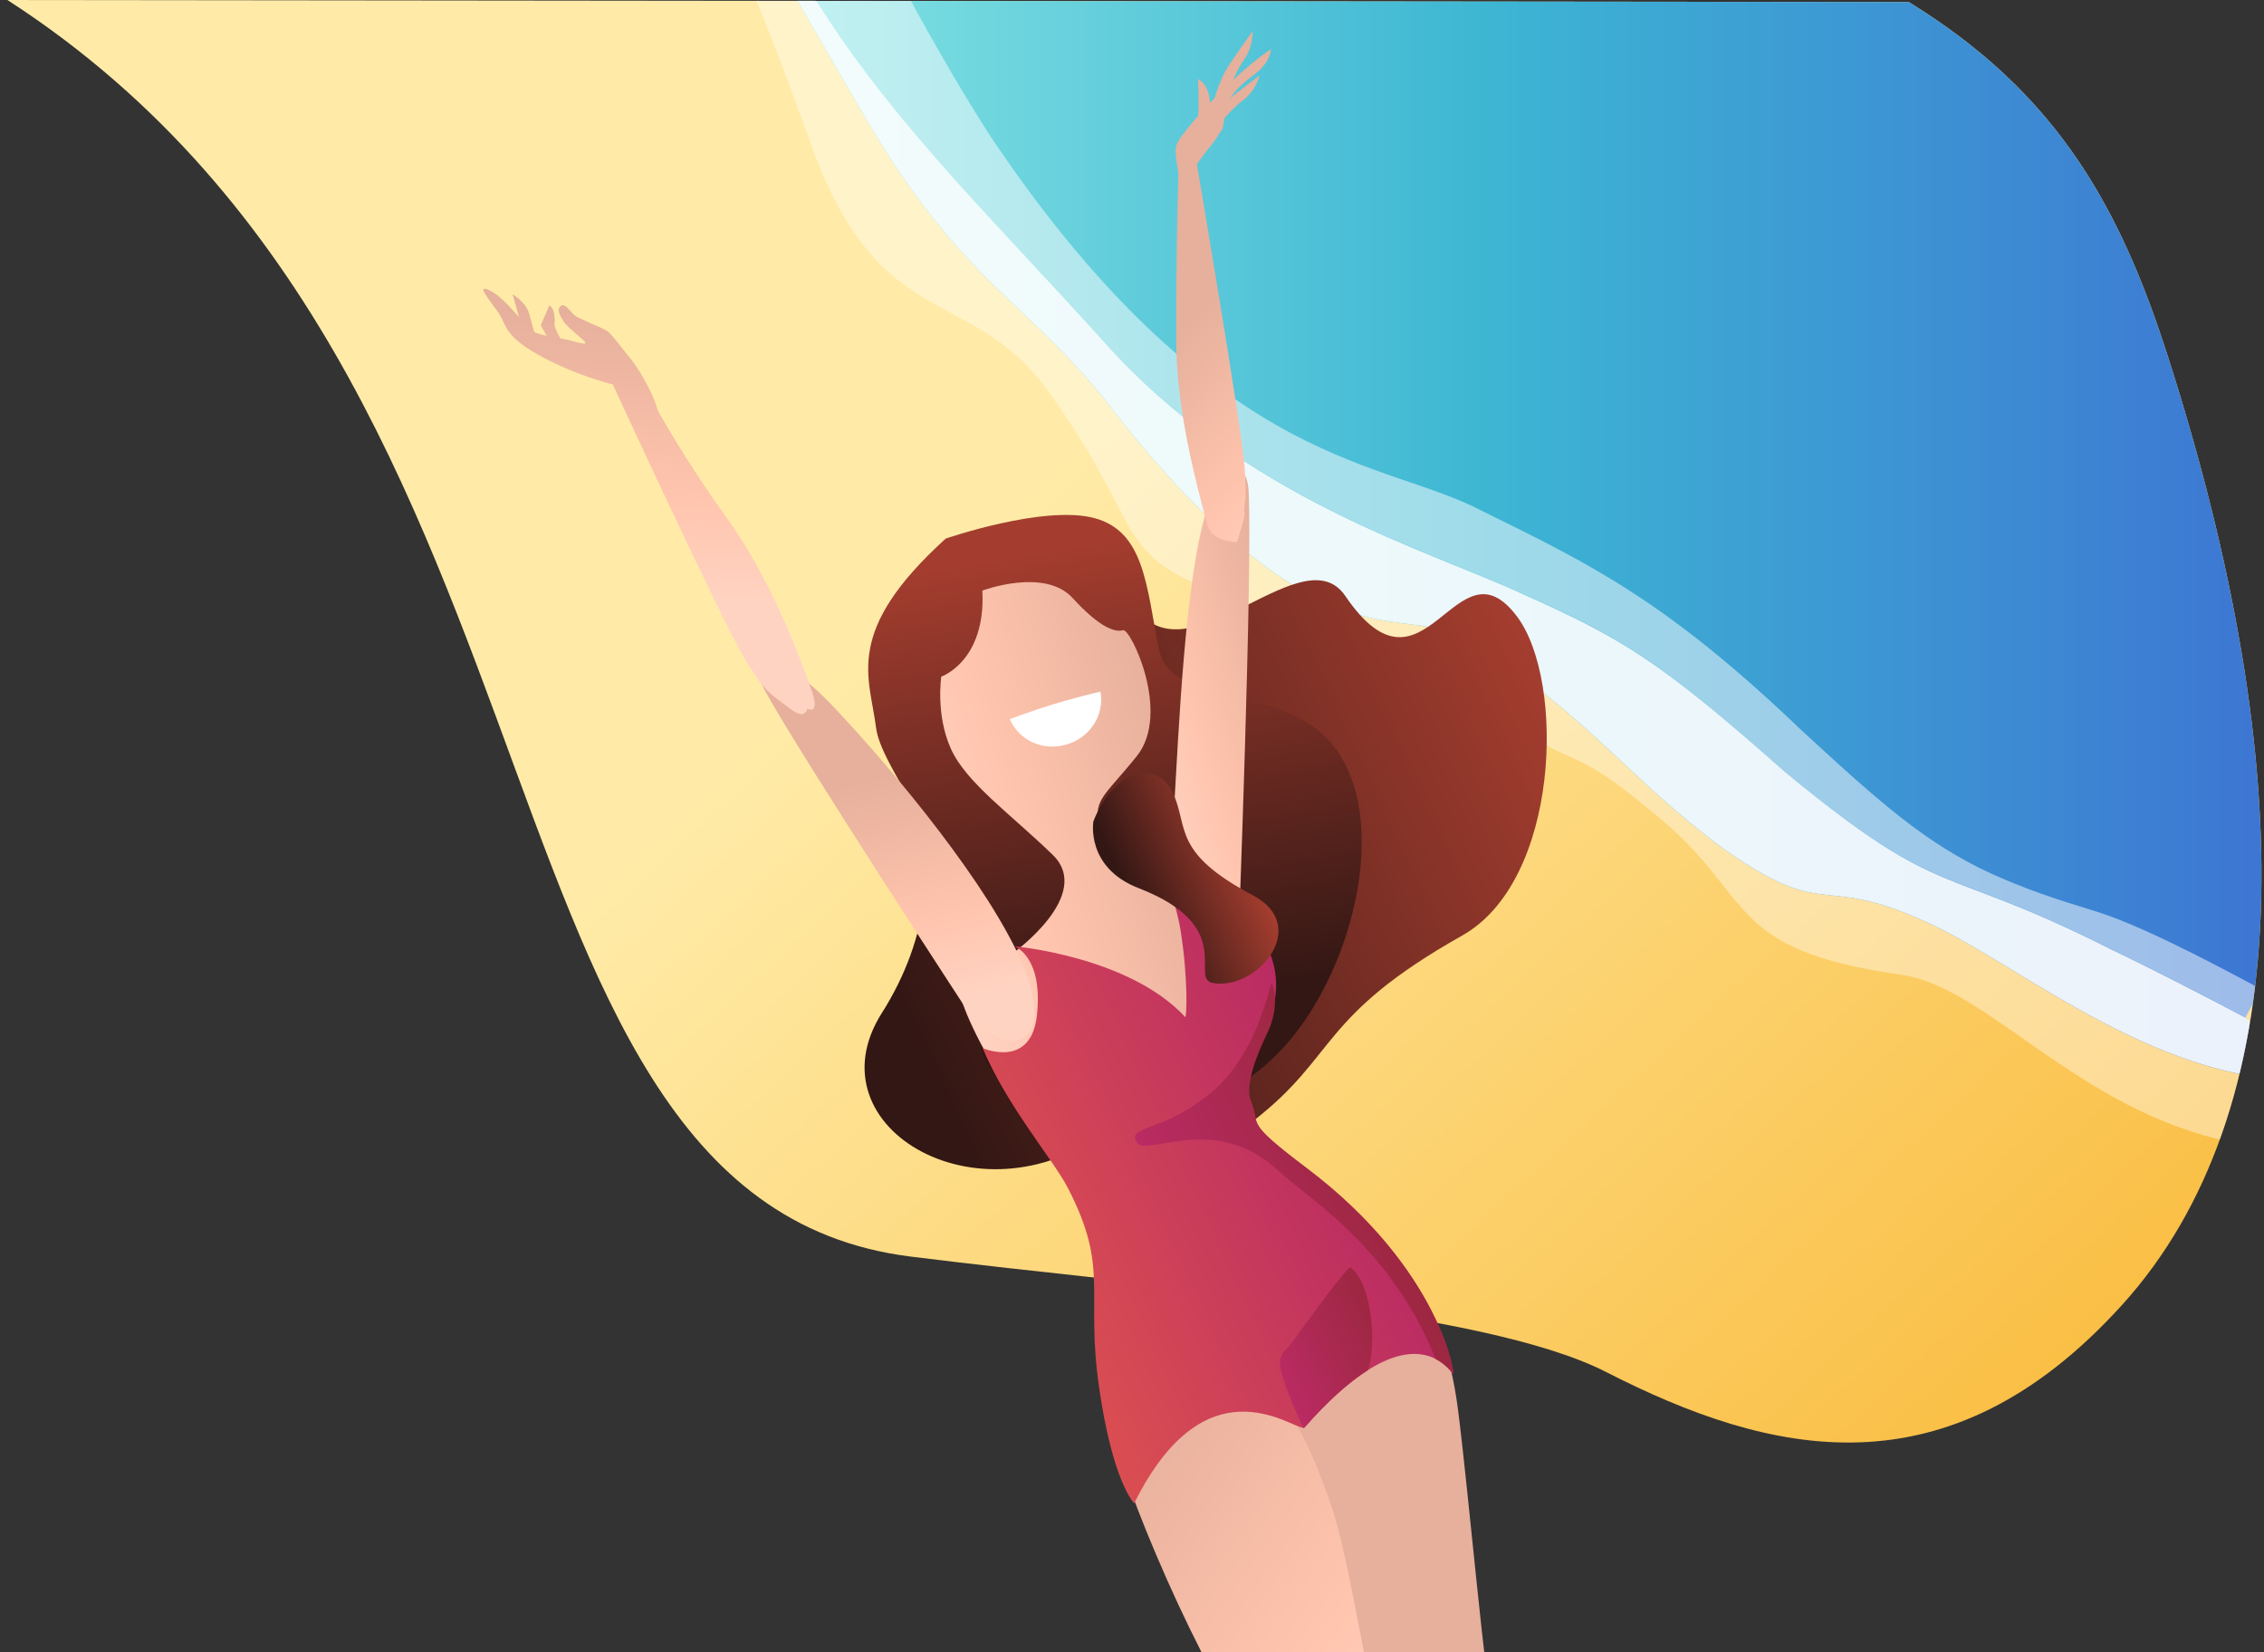
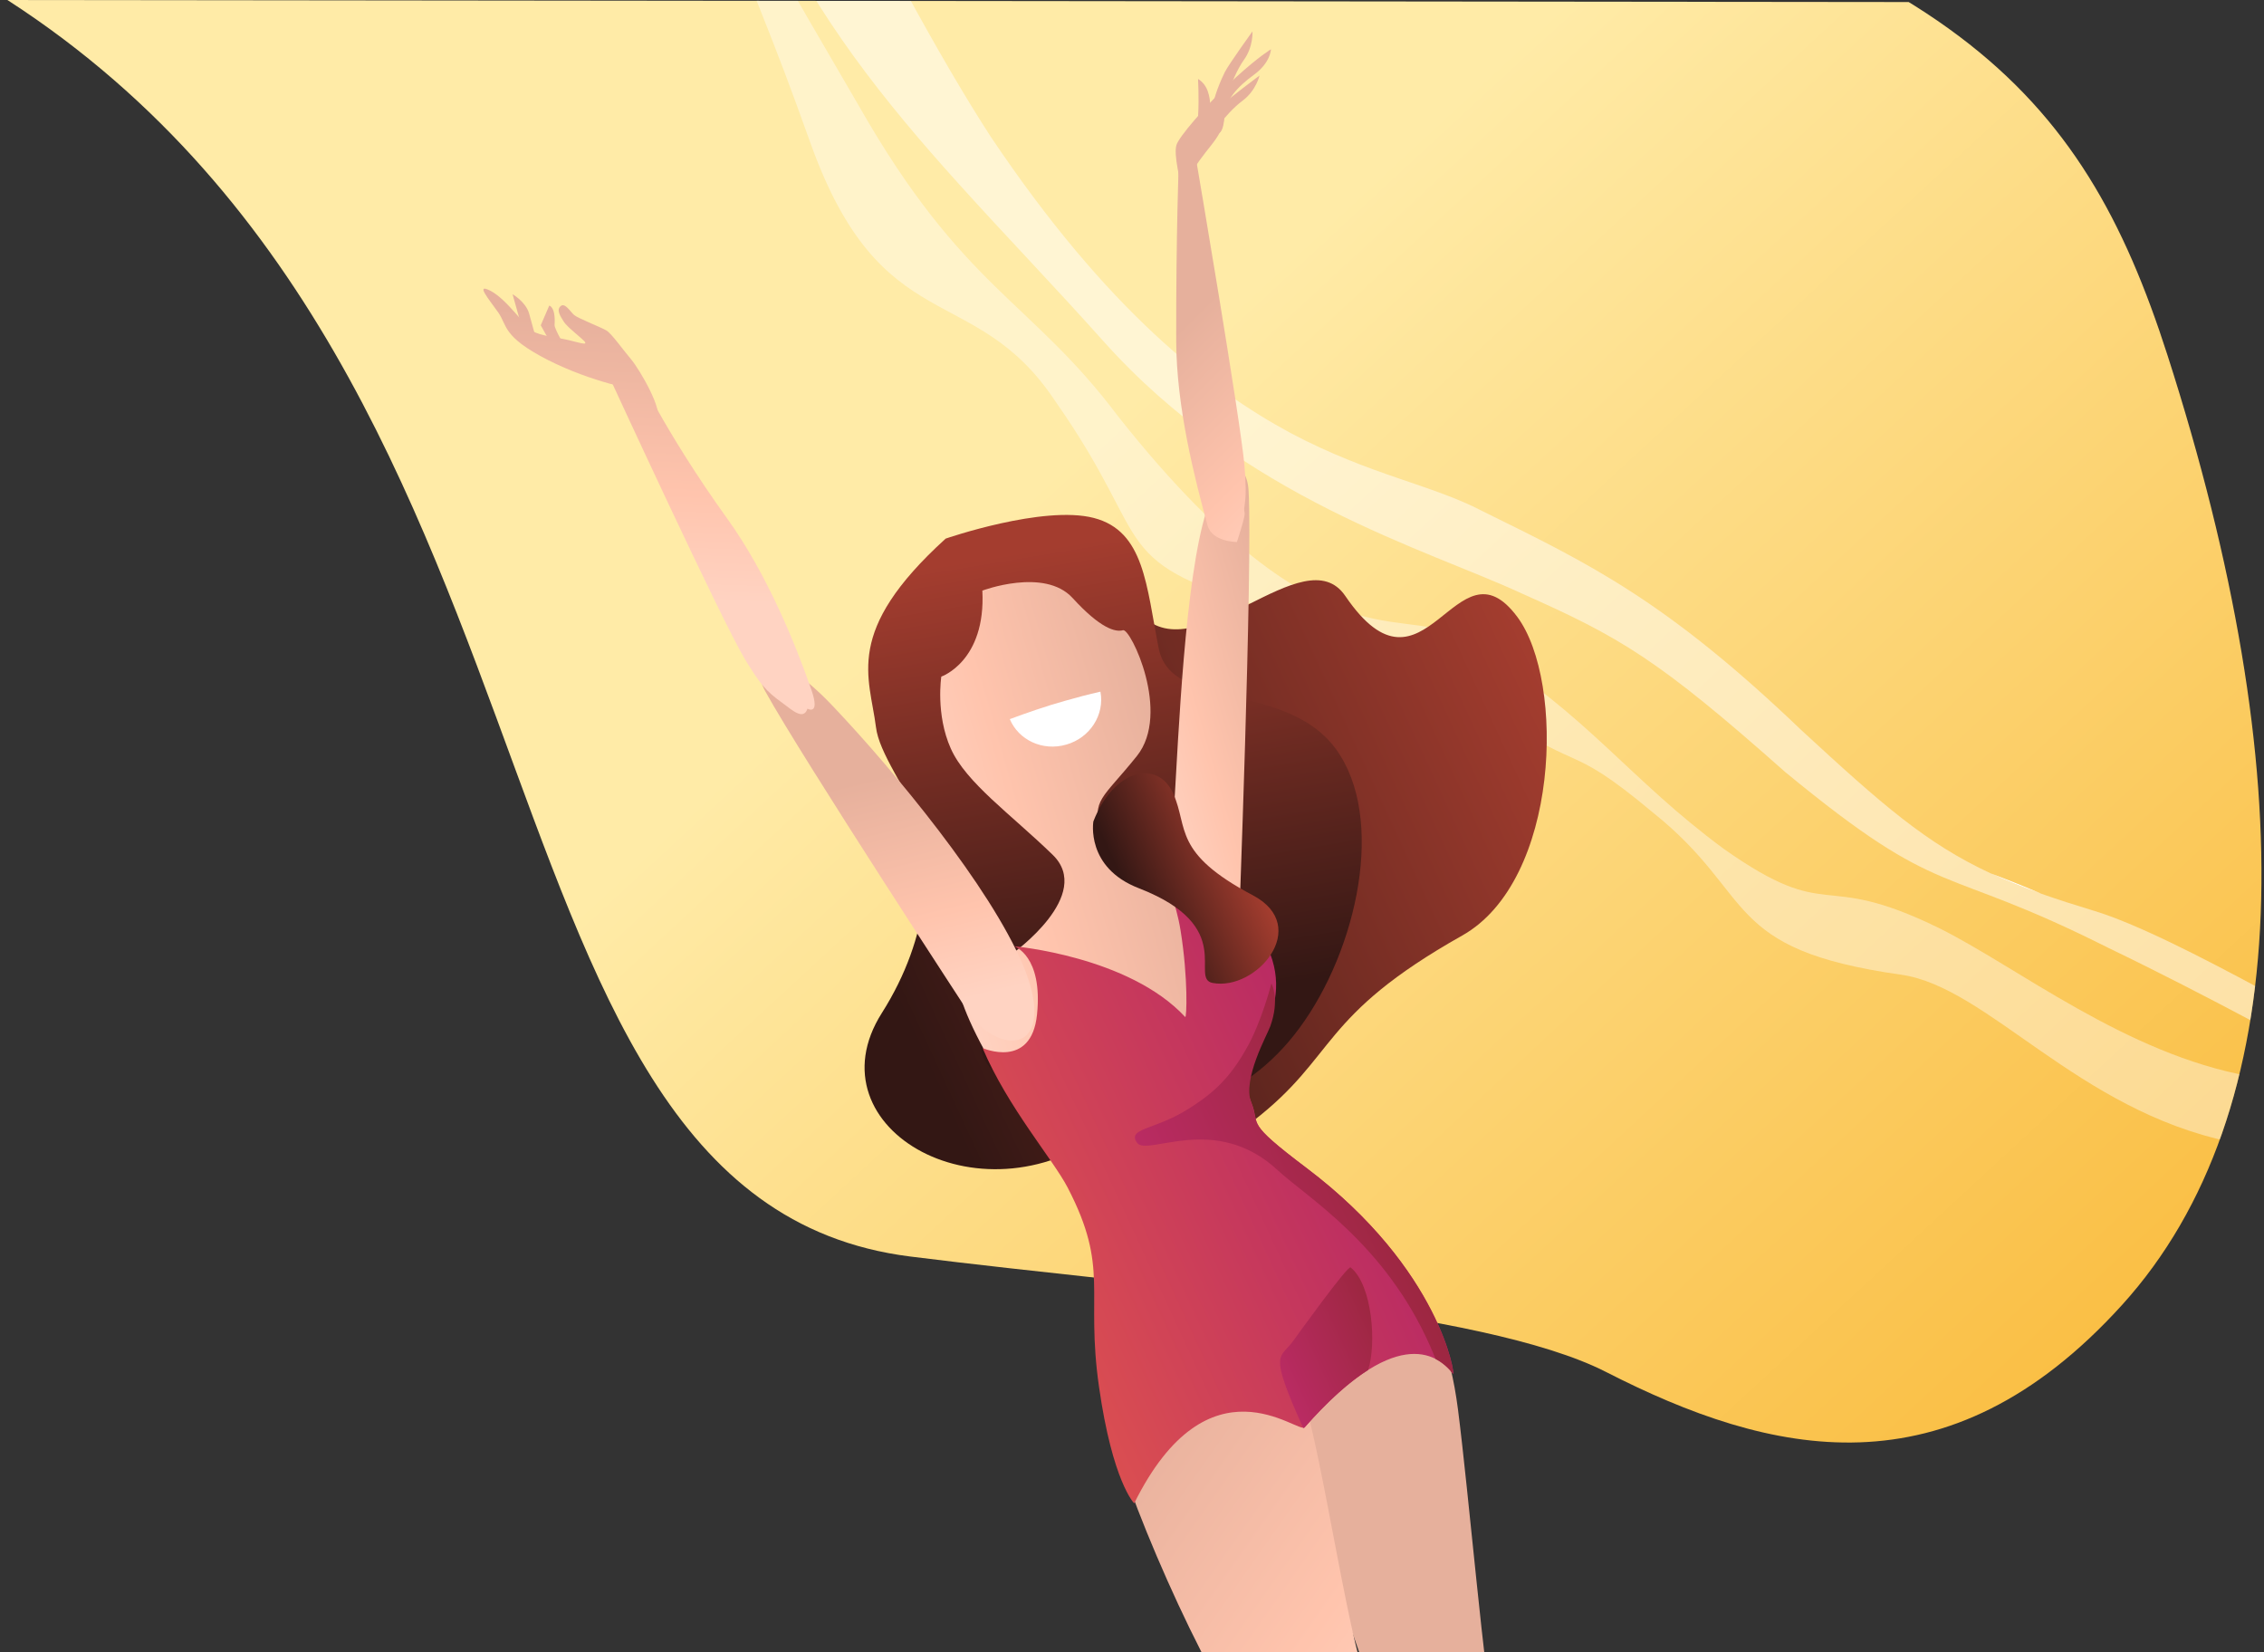
<svg xmlns="http://www.w3.org/2000/svg" xmlns:xlink="http://www.w3.org/1999/xlink" version="1.1" id="Livello_1" x="0px" y="0px" viewBox="0 0 932 680" style="enable-background:new 0 0 932 680;" xml:space="preserve">
  <rect x="0" y="0" width="932" height="680" fill="#333333" stroke="none" />
  <style type="text/css">
	.st0{clip-path:url(#SVGID_2_);}
	.st1{clip-path:url(#SVGID_4_);fill:url(#SVGID_5_);}
	.st2{opacity:0.4;clip-path:url(#SVGID_4_);fill:#FFFFFF;}
	.st3{clip-path:url(#SVGID_4_);fill:#FFFFFF;}
	.st4{clip-path:url(#SVGID_4_);fill:url(#SVGID_6_);}
	.st5{opacity:0.9;clip-path:url(#SVGID_4_);fill:#FFFFFF;}
	.st6{opacity:0.5;clip-path:url(#SVGID_4_);fill:#FFFFFF;}
	.st7{clip-path:url(#SVGID_2_);fill:#FDD5C8;}
	.st8{clip-path:url(#SVGID_2_);fill:#FFFFFF;}
	.st9{clip-path:url(#SVGID_8_);}
	.st10{fill:url(#SVGID_9_);}
	.st11{fill:url(#SVGID_10_);}
	.st12{fill:url(#SVGID_11_);}
	.st13{fill:url(#SVGID_12_);}
	.st14{fill:url(#SVGID_13_);}
	.st15{fill:url(#SVGID_14_);}
	.st16{fill:url(#SVGID_15_);}
	.st17{fill:url(#SVGID_16_);}
	.st18{fill:url(#SVGID_17_);}
	.st19{fill:url(#SVGID_18_);}
	.st20{fill:url(#SVGID_19_);}
	.st21{fill:url(#SVGID_20_);}
	.st22{fill:url(#SVGID_21_);}
	.st23{fill:url(#SVGID_22_);}
	.st24{fill:url(#SVGID_23_);}
	.st25{fill:url(#SVGID_24_);}
	.st26{fill:url(#SVGID_25_);}
	.st27{fill:url(#SVGID_26_);}
	.st28{fill:url(#SVGID_27_);}
	.st29{fill:url(#SVGID_28_);}
	.st30{fill:url(#SVGID_29_);}
	.st31{fill:url(#SVGID_30_);}
	.st32{fill:#FFFFFF;}
	.st33{fill:url(#SVGID_31_);}
	.st34{fill:url(#SVGID_32_);}
	.st35{fill:url(#SVGID_33_);}
</style>
  <g>
    <defs>
      <polygon id="SVGID_1_" points="932,646.7 0,645.7 0,0 932,1   " />
    </defs>
    <clipPath id="SVGID_2_">
      <use xlink:href="#SVGID_1_" style="overflow:visible;" />
    </clipPath>
    <g class="st0">
      <defs>
        <path id="SVGID_3_" d="M661.1,564.7c-50.8-25.9-182-34.4-286.4-47.5c-195.3-24.6-125.1-388.8-402.1-535     c-215.1-113.6,395-101.9,609.3-53.3C802.1-21.2,856.8,35.7,892.3,146.3c55.1,171.6,53.4,311.2-18.7,390.8     C801.5,616.7,728.6,599.2,661.1,564.7z" />
      </defs>
      <clipPath id="SVGID_4_">
        <use xlink:href="#SVGID_3_" style="overflow:visible;" />
      </clipPath>
      <linearGradient id="SVGID_5_" gradientUnits="userSpaceOnUse" x1="472.172" y1="158.723" x2="1729.337" y2="1518.861">
        <stop offset="0" style="stop-color:#FFEBA7" />
        <stop offset="0.51" style="stop-color:#F6A000" />
        <stop offset="1" style="stop-color:#FF6D00" />
      </linearGradient>
      <path class="st1" d="M661.1,564.7c-50.8-25.9-182-34.4-286.4-47.5c-195.3-24.6-125.1-388.8-402.1-535    c-215.1-113.6,395-101.9,609.3-53.3C802.1-21.2,856.8,35.7,892.3,146.3c55.1,171.6,53.4,311.2-18.7,390.8    C801.5,616.7,728.6,599.2,661.1,564.7z" />
      <path class="st2" d="M798,381.9c-49.7-24.3-43.7-1-88.4-32.5c-39.2-28.9-55-54.3-102.4-84c-16.4-10.4-28.1-6.4-49.1-12.6    c-20.5-6.5-51.6-23-97.8-81.4c-36.1-48.1-63.7-52.2-106.9-128.1c-24.5-42.1-58-98.9-86.1-154.8c49.9,127.3,49.4,123.1,66.2,170    c29.4,82.4,67.6,56.4,100.9,106.6c42.8,61,18.9,65.5,92.9,87.1c32.4,9.5,64.2,24.6,80,36c45.6,32.5,35.8,15,73.2,46.3    c42.8,34.2,27.9,56.2,102.1,66.7c35.6,5,72.6,55.8,135.6,68.8c4.8-7.7,7.2-24.3,12-32c-0.7-0.5-1.6-1-2.6-1.5    c0,2.4-0.4,4.6-1.4,6.5C875,433.9,830.2,397.8,798,381.9z" />
      <path class="st3" d="M819.5,359.5c6.4,2.9,13.2,5.7,20.9,8.4C832.3,364.4,825.6,361.8,819.5,359.5z" />
      <linearGradient id="SVGID_6_" gradientUnits="userSpaceOnUse" x1="229.084" y1="82.254" x2="966.197" y2="82.254">
        <stop offset="2.000000e-02" style="stop-color:#97EFE7" />
        <stop offset="0.52" style="stop-color:#3DB6D3" />
        <stop offset="1" style="stop-color:#3D6FD3" />
      </linearGradient>
-       <path class="st4" d="M924.3,418.9c12-22.1,33-61,41.9-77.5c-141.3-213,185.3-416.3-603.9-619.8c-33,17.1-95.6,49.6-128.6,66.7    c5.9,16.9,12.3,33.5,19.2,49.9c-4.7-9.2-9.1-18-13.2-26.5c-3.8-7.3-7.4-14.4-10.6-21c0,0,0,0-0.1,0c15.3,39.3,27.8,71.3,38.1,97.7    c28.2,55.9,61.7,112.8,86.1,154.8c43.3,75.9,70.8,80,106.9,128.1c46.3,58.4,77.3,74.9,97.8,81.4c21,6.2,32.6,2.2,49.1,12.6    c47.4,29.7,63.2,55.1,102.4,84c44.7,31.6,38.7,8.3,88.4,32.5c32.2,15.9,77,52,128,61c1-1.9,1.4-4.1,1.4-6.5    c0.1-5.2-1.4-11.3-1.4-16.6C925.5,419.5,924.9,419.2,924.3,418.9z" />
-       <path class="st5" d="M926.1,419.8c-16-8.5-38.2-20-57.8-29.4c-70.8-35.7-67.5-18.3-133.4-72.6c-52.4-46.5-67.8-55.3-108.3-73.4    c-39.4-18.3-114.4-39-172.3-103.9C434.1,118,413.9,97,394.8,75.8c-30.6-34-58.4-68.7-78.3-111.5c-27-56.8-56.1-110-76.8-152.6    c-3.8-7.3-7.4-14.4-10.6-21c0,0,0,0-0.1,0c15.3,39.3,27.8,71.3,38.1,97.7c28.2,55.9,61.7,112.8,86.1,154.8    c43.3,75.9,70.8,80,106.9,128.1c46.3,58.4,77.3,74.9,97.8,81.4c21,6.2,32.6,2.2,49.1,12.6c47.4,29.7,63.2,55.1,102.4,84    c44.7,31.6,38.7,8.3,88.4,32.5c32.2,15.9,77,52,128,61c1-1.9,1.4-4.1,1.4-6.5C927.5,431.1,926,425.1,926.1,419.8z" />
      <path class="st6" d="M930.7,407.1c-24.5-13.2-51.4-27-68.7-32.2c-7.9-2.4-15.1-4.7-21.6-7c-7.7-2.7-14.5-5.5-20.9-8.4    c-26.6-12.4-44.5-28.1-78.1-59.1c-55.5-53.1-86.8-68.2-130.7-89.8c-21.5-11.3-46-14.7-79.5-32.4c-33.1-17.9-75.2-50.1-123.4-122    C387.6,25.1,358.9-27.4,333-81.7c-26.3-54.2-49.9-110.2-68.4-146.1c-10.2,5.3-20.4,10.6-30.6,15.8c-1.5,0.8-2.9,1.5-4.4,2.3    c3,6.8,6.4,13.9,10,21.3c20.7,42.6,49.8,95.8,76.8,152.6c19.9,42.8,47.6,77.5,78.3,111.5c19.1,21.2,39.4,42.2,59.5,64.7    c58,64.9,132.9,85.6,172.3,103.9c40.5,18,55.9,26.9,108.3,73.4c65.9,54.3,62.6,36.9,133.4,72.6c19.6,9.4,41.8,20.9,57.8,29.4    c1.3,0.7,2.7,1.4,3.9,2.1C932.1,418.1,928.6,410.9,930.7,407.1z" />
    </g>
    <path class="st7" d="M239.7-188.3c-3.6-7.4-7-14.6-10-21.3c1.5-0.8,2.9-1.5,4.4-2.3c-3.1-5.7-5.8-11.3-8.1-16.9   c-1.3,0.6-2.5,1.1-3.8,1.7c2.4,6.1,4.7,12,6.9,17.8c0,0,0,0,0.1,0C232.4-202.7,235.9-195.6,239.7-188.3z" />
    <path class="st8" d="M225.5-207.4c10,29.4,24.9,62.4,41.7,95.8c-10.3-26.4-22.8-58.4-38.1-97.7C227.9-208.7,226.7-208,225.5-207.4z   " />
  </g>
  <g>
    <defs>
      <rect id="SVGID_7_" x="186" y="0" width="477" height="680" />
    </defs>
    <clipPath id="SVGID_8_">
      <use xlink:href="#SVGID_7_" style="overflow:visible;" />
    </clipPath>
    <g class="st9">
      <g>
        <linearGradient id="SVGID_9_" gradientUnits="userSpaceOnUse" x1="-719.386" y1="-2415.224" x2="-393.75" y2="-2415.224" gradientTransform="matrix(0.908 -0.419 0.419 0.908 2004.709 2304.264)">
          <stop offset="8.393481e-02" style="stop-color:#331714" />
          <stop offset="1" style="stop-color:#A43D2F" />
        </linearGradient>
        <path class="st10" d="M364.1,294.9c0,0,39.6,57.9-1.1,122.1c-30.2,47.7,42.6,89.1,95.2,46.5c28.3-22.9,40.2,11.4,57.7-2.1     c34.7-26.8,26.9-43,86-76.3c40.2-22.6,42.5-104.6,22.7-131.2c-25.3-34-37.9,39.7-70.8-8.6c-16.9-24.8-61.1,31.3-83.8,7.9     C447.2,229.8,363.8,255.4,364.1,294.9z" />
        <linearGradient id="SVGID_10_" gradientUnits="userSpaceOnUse" x1="-418.573" y1="-805.895" x2="-319.208" y2="-805.895" gradientTransform="matrix(0.961 -0.276 0.276 0.961 1175.981 1556.555)">
          <stop offset="0" style="stop-color:#FFD3C2" />
          <stop offset="0.377" style="stop-color:#FFC4AD" />
          <stop offset="1" style="stop-color:#E6B09C" />
        </linearGradient>
        <path class="st11" d="M587.7,784.3c1.2-5.9,1.9-11.9,2.9-17.7c5-9.3,9.7-14.7,13.9-15c15.8-1.3,28.2,52.3,3.7,158.2     c-1.4,5.9-21.8,112.1-22.2,107.9C579.1,933.6,583.5,805.8,587.7,784.3z" />
        <linearGradient id="SVGID_11_" gradientUnits="userSpaceOnUse" x1="-434.081" y1="-678.373" x2="-383.924" y2="-678.373" gradientTransform="matrix(0.961 -0.276 0.276 0.961 1175.981 1556.555)">
          <stop offset="0" style="stop-color:#FFD3C2" />
          <stop offset="0.377" style="stop-color:#FFC4AD" />
          <stop offset="1" style="stop-color:#E6B09C" />
        </linearGradient>
        <path class="st12" d="M575.1,1028.9c-2,15.5,18.9,50.2,24.5,50.1c5.6-0.1-2.6-65.3-1.2-75.3c1.2-8.7-1.2-15,3.1-26.6     c4.4-12,3.4-22.9,1.7-24.3c-1.7-1.4-17.5,5.1-17.4,10.9c0.1,8.3-15.1,1.8-15.5,17.7C570.1,988.9,577.1,1012.8,575.1,1028.9z" />
        <linearGradient id="SVGID_12_" gradientUnits="userSpaceOnUse" x1="-409.784" y1="-603.224" x2="-380.086" y2="-603.224" gradientTransform="matrix(0.961 -0.276 0.276 0.961 1175.981 1556.555)">
          <stop offset="0" style="stop-color:#FFD3C2" />
          <stop offset="0.377" style="stop-color:#FFC4AD" />
          <stop offset="1" style="stop-color:#E6B09C" />
        </linearGradient>
        <path class="st13" d="M614,1080c3.5,15.2,14.1,71.4,46.2,72.8c13.4,0.6-24-62.9-30.2-77.2c-7.9-18.1-13.1-24.5-13.1-36.9     c0-12.8-4.7-22.7-6.7-23.4c-2.1-0.7-6.3,6.6-4.3,12c3,7.7,3.6,15.8,3.5,18.4C609.2,1053.2,610.4,1064.2,614,1080z" />
        <linearGradient id="SVGID_13_" gradientUnits="userSpaceOnUse" x1="-244.884" y1="-957.364" x2="-294.758" y2="-1005.07" gradientTransform="matrix(0.961 -0.276 0.276 0.961 1175.981 1556.555)">
          <stop offset="0" style="stop-color:#FFC4AD" />
          <stop offset="1" style="stop-color:#E6B09C" />
        </linearGradient>
        <path class="st14" d="M572.3,521.5c0,0,21.4,8.2,27.9,58.7c4.5,35.3,10.5,106.6,15.9,138.5c4,23.6,12,80.5-4,78.5     c-2.9-0.4-17.1-13-25.2-33.5c-8.1-20.4-36.1-122.6-52.6-140.6C517.9,605,464.2,554.9,572.3,521.5z" />
        <linearGradient id="SVGID_14_" gradientUnits="userSpaceOnUse" x1="-334.208" y1="-963.562" x2="-448.703" y2="-1105.436" gradientTransform="matrix(0.961 -0.276 0.276 0.961 1175.981 1556.555)">
          <stop offset="0" style="stop-color:#FFD3C2" />
          <stop offset="0.377" style="stop-color:#FFC4AD" />
          <stop offset="1" style="stop-color:#E6B09C" />
        </linearGradient>
-         <path class="st15" d="M478.5,566.3c0,0-23.9-2-21.1,19.9c2.9,21.9,38.8,105.7,59.5,130.5c20.6,24.8,11.5,38.9,12.7,48.6     c6.2,47.1,25.3,23.8,31.3,34.2c34.7,60.5,24.8-40.1,16.4-53.6c-8.4-13.5-19.7-96.7-28.5-123.7C540,595.2,518.6,540,478.5,566.3z" />
+         <path class="st15" d="M478.5,566.3c0,0-23.9-2-21.1,19.9c2.9,21.9,38.8,105.7,59.5,130.5c6.2,47.1,25.3,23.8,31.3,34.2c34.7,60.5,24.8-40.1,16.4-53.6c-8.4-13.5-19.7-96.7-28.5-123.7C540,595.2,518.6,540,478.5,566.3z" />
        <linearGradient id="SVGID_15_" gradientUnits="userSpaceOnUse" x1="-407.04" y1="-792.188" x2="-352.071" y2="-792.188" gradientTransform="matrix(0.961 -0.276 0.276 0.961 1175.981 1556.555)">
          <stop offset="0" style="stop-color:#FFD3C2" />
          <stop offset="0.377" style="stop-color:#FFC4AD" />
          <stop offset="1" style="stop-color:#E6B09C" />
        </linearGradient>
        <path class="st16" d="M564.4,744c-8.8-11.1-25.1-0.7-27.8,5.7c0,0-12.2,4.7,0.2,52.3c12.4,47.6,25.2,88.3,25.2,88.3     s37.2,120.7,57.4,173.9c1.5,3.9-13.2-165.4-17.3-186.3c0.5,0.4,0.9,1,1,1.7c1.6,9.8-5.8-62.7-11.6-84.2     C585,771.1,573.2,755.1,564.4,744z" />
        <linearGradient id="SVGID_16_" gradientUnits="userSpaceOnUse" x1="479.173" y1="431.226" x2="444.521" y2="223.316">
          <stop offset="8.393481e-02" style="stop-color:#331714" />
          <stop offset="1" style="stop-color:#A43D2F" />
        </linearGradient>
        <path class="st17" d="M389.3,221.7c0,0,40.2-13.9,61-8.5c20.8,5.4,21.6,27.9,26.7,53.7c5.1,25.8,52.5,13.3,73,41.5     c20.5,28.2,8.9,82.3-15.1,114.8c-45.8,62.2-130.7,29.9-131,8c-1.1-75.2-40.8-111.1-43.3-131.9C358,278.5,347.1,260,389.3,221.7z" />
        <linearGradient id="SVGID_17_" gradientUnits="userSpaceOnUse" x1="-434.502" y1="-1356.61" x2="-320.084" y2="-1356.61" gradientTransform="matrix(0.961 -0.276 0.276 0.961 1175.981 1556.555)">
          <stop offset="0" style="stop-color:#FFD3C2" />
          <stop offset="0.377" style="stop-color:#FFC4AD" />
          <stop offset="1" style="stop-color:#E6B09C" />
        </linearGradient>
        <path class="st18" d="M404.4,243.1c0,0,25.5-9.6,37.1,3c11.5,12.6,17.7,14.2,20.8,13.3c3.1-0.9,19.9,34.1,5.7,51.8     c-14.2,17.7-18.7,17.9-14.8,31.5c3.9,13.7,17.9,23.3,22,25.5c4,2.2,66.9,12.3,9.8,57.6c-16.8,13.4-44.1,60.8-49.1,53.9     c-82.5-114.6-19-87.3-19-87.3s33.6-24,16.4-40.6c-17.2-16.7-35.6-29.6-41.9-43.7c-6.3-14.1-3.9-29.6-3.9-29.6     S405.9,272.2,404.4,243.1z" />
        <linearGradient id="SVGID_18_" gradientUnits="userSpaceOnUse" x1="-444.695" y1="-1316.208" x2="-440.452" y2="-1413.798" gradientTransform="matrix(0.961 -0.276 0.276 0.961 1175.981 1556.555)">
          <stop offset="0" style="stop-color:#FFD3C2" />
          <stop offset="0.377" style="stop-color:#FFC4AD" />
          <stop offset="1" style="stop-color:#E6B09C" />
        </linearGradient>
        <path class="st19" d="M400.5,419.5c0,0-70.2-107.3-85.5-135c-6.9-12.5,2.7-20.4,28,6.3c25.4,26.8,64.5,74.1,78.1,106.4     C434.6,429.4,416.5,436.2,400.5,419.5z" />
        <linearGradient id="SVGID_19_" gradientUnits="userSpaceOnUse" x1="-488.663" y1="-1502.17" x2="-452.418" y2="-1613.593" gradientTransform="matrix(0.961 -0.276 0.276 0.961 1175.981 1556.555)">
          <stop offset="0" style="stop-color:#FFD3C2" />
          <stop offset="0.377" style="stop-color:#FFC4AD" />
          <stop offset="1" style="stop-color:#E6B09C" />
        </linearGradient>
        <path class="st20" d="M332.4,291.7c0,0,5.4,3.1,1.6-7.8c-6.4-18.5-18.2-47.6-34.6-70.4c-26-36.1-38.3-63-38.3-63l-10.3,4.6     c0,0,46.2,100.3,55.9,116.3c6.3,10.3,8.5,13,15.6,18.1C326.2,292.4,330.8,296.6,332.4,291.7z" />
        <linearGradient id="SVGID_20_" gradientUnits="userSpaceOnUse" x1="-336.714" y1="-1398.499" x2="-262.473" y2="-1398.499" gradientTransform="matrix(0.961 -0.276 0.276 0.961 1175.981 1556.555)">
          <stop offset="0" style="stop-color:#FFD3C2" />
          <stop offset="0.377" style="stop-color:#FFC4AD" />
          <stop offset="1" style="stop-color:#E6B09C" />
        </linearGradient>
        <path class="st21" d="M509.8,387.1c0,0,5.9-153.3,4.2-185c-0.7-14.2-13-15.9-20.4,20.3c-7.4,36.2-9.2,98.8-11,121     C479.7,378.2,505.1,409.7,509.8,387.1z" />
        <linearGradient id="SVGID_21_" gradientUnits="userSpaceOnUse" x1="-221.293" y1="-1468.667" x2="-270.331" y2="-1557.208" gradientTransform="matrix(0.961 -0.276 0.276 0.961 1175.981 1556.555)">
          <stop offset="0" style="stop-color:#FFD3C2" />
          <stop offset="0.377" style="stop-color:#FFC4AD" />
          <stop offset="1" style="stop-color:#E6B09C" />
        </linearGradient>
        <path class="st22" d="M509.2,223.1c0,0-10.2,0-12.1-6.8c-5.2-19-12.8-48.5-12.9-75.8c-0.1-44.6,1.1-75.1,1.1-75.1l7.2,0.9     c0,0,18.2,106.7,19.8,125.4c0.6,7.6,0.7,11.8,0.1,15.9C511.4,213.6,514.4,206.8,509.2,223.1z" />
        <linearGradient id="SVGID_22_" gradientUnits="userSpaceOnUse" x1="-691.546" y1="-2292.734" x2="-545.014" y2="-2292.734" gradientTransform="matrix(0.908 -0.419 0.419 0.908 2004.709 2304.264)">
          <stop offset="0" style="stop-color:#DA4E51" />
          <stop offset="1" style="stop-color:#BA2B63" />
        </linearGradient>
        <path class="st23" d="M426.9,417.6c-2.3,22.7-22.4,13.8-22.4,13.8c10.3,24.3,28.9,45.7,35,57.4c17.4,33.5,7.3,42.6,12.9,81.9     c5.6,39.3,14.5,48.1,14.5,48.1c30.7-61.9,67.6-28.3,70.2-31.3c36.5-41.4,54.1-31.1,61.1-22c1,1.3-4.9-42.8-60.2-84.6     c-26-19.6-19-17.3-22.8-26.9c-3.8-9.7-4.9-17.1-2.3-19.8c10.4-11.1,26.7-38.9-12.1-68.1c-20.2-15.3-30.4-16.5-30.4-16.5     s11.7,9.5,15.6,33.4c3.2,19.9,2.5,36.3,1.9,35.6c-23.2-25-70.4-29.1-70.4-29.1S429.4,393.3,426.9,417.6z" />
        <g>
          <linearGradient id="SVGID_23_" gradientUnits="userSpaceOnUse" x1="-566.894" y1="-1522.162" x2="-528.679" y2="-1639.638" gradientTransform="matrix(0.961 -0.276 0.276 0.961 1175.981 1556.555)">
            <stop offset="0" style="stop-color:#FFD3C2" />
            <stop offset="0.377" style="stop-color:#FFC4AD" />
            <stop offset="1" style="stop-color:#E6B09C" />
          </linearGradient>
          <path class="st24" d="M214.8,134.7l-3.8-13.6c0,0,5.4,3.1,6.8,7.9c1.2,4.2,2.6,9.4,2.6,9.4L214.8,134.7z" />
          <linearGradient id="SVGID_24_" gradientUnits="userSpaceOnUse" x1="-554.87" y1="-1518.24" x2="-516.652" y2="-1635.724" gradientTransform="matrix(0.961 -0.276 0.276 0.961 1175.981 1556.555)">
            <stop offset="0" style="stop-color:#FFD3C2" />
            <stop offset="0.377" style="stop-color:#FFC4AD" />
            <stop offset="1" style="stop-color:#E6B09C" />
          </linearGradient>
          <path class="st25" d="M227.2,142.1l-4.6-8.2l3.5-8.1c0,0,2.7,0.4,2.2,8c-0.1,1.7,5.2,10.5,5.2,10.5L227.2,142.1z" />
          <linearGradient id="SVGID_25_" gradientUnits="userSpaceOnUse" x1="-548.218" y1="-1516.064" x2="-509.996" y2="-1633.562" gradientTransform="matrix(0.961 -0.276 0.276 0.961 1175.981 1556.555)">
            <stop offset="0" style="stop-color:#FFD3C2" />
            <stop offset="0.377" style="stop-color:#FFC4AD" />
            <stop offset="1" style="stop-color:#E6B09C" />
          </linearGradient>
          <path class="st26" d="M262.1,160.5c0,0-18-2.9-36.7-12.4c-18.7-9.6-16.5-14.1-20.3-19.5c-3.8-5.4-9.8-12.4-3-8.8      c6.7,3.6,13.8,14.4,17.2,16.5c3.4,2,9.3,2.4,14.8,3.7c5.5,1.3,9.4,2.8,4.9-1c-4.5-3.9-6-5.1-7.1-6.9c-1.1-1.8-3-4.5-1.1-6.1      c1.8-1.6,4.1,2.5,5.6,3.7c1.5,1.3,11.2,5.1,13.2,6.3c2.1,1.2,6.8,7.9,10.2,11.9c3.4,4,13.6,21.4,10.5,24.6      C270.2,172.3,267.6,161.8,262.1,160.5z" />
        </g>
        <g>
          <linearGradient id="SVGID_26_" gradientUnits="userSpaceOnUse" x1="-149.63" y1="-1501.163" x2="-200.729" y2="-1593.426" gradientTransform="matrix(0.961 -0.276 0.276 0.961 1175.981 1556.555)">
            <stop offset="0" style="stop-color:#FFD3C2" />
            <stop offset="0.377" style="stop-color:#FFC4AD" />
            <stop offset="1" style="stop-color:#E6B09C" />
          </linearGradient>
          <path class="st27" d="M497.6,57.4c0,0,1.5-10,5-13.7c2.4-2.6,15.9-12.6,15.9-12.6s-1.4,6.1-6.8,10.2      C503.8,47.2,497.6,57.4,497.6,57.4z" />
          <linearGradient id="SVGID_27_" gradientUnits="userSpaceOnUse" x1="-143.367" y1="-1505.092" x2="-194.338" y2="-1597.123" gradientTransform="matrix(0.961 -0.276 0.276 0.961 1175.981 1556.555)">
            <stop offset="0" style="stop-color:#FFD3C2" />
            <stop offset="0.377" style="stop-color:#FFC4AD" />
            <stop offset="1" style="stop-color:#E6B09C" />
          </linearGradient>
          <path class="st28" d="M504,47.9c0.3-6.4,5.1-12,12.3-17.2c6.8-5,6.9-10.4,6.9-10.4s-4.7,2.7-14.5,11.6c-2.7,2.5-5.4,5.1-8,7.8      C492.4,48.3,503.3,64.2,504,47.9z" />
          <linearGradient id="SVGID_28_" gradientUnits="userSpaceOnUse" x1="-164.153" y1="-1493.676" x2="-215.088" y2="-1585.644" gradientTransform="matrix(0.961 -0.276 0.276 0.961 1175.981 1556.555)">
            <stop offset="0" style="stop-color:#FFD3C2" />
            <stop offset="0.377" style="stop-color:#FFC4AD" />
            <stop offset="1" style="stop-color:#E6B09C" />
          </linearGradient>
          <path class="st29" d="M486.8,61.4c2.7-3.5,6.3-10.7,6.4-13.5c0.5-8.4-0.1-15.5,0-15.4c8,4.9,3.8,18.5,5.1,24.1      C499.6,62.3,479.7,70.5,486.8,61.4z" />
          <linearGradient id="SVGID_29_" gradientUnits="userSpaceOnUse" x1="-166.334" y1="-1492.054" x2="-217.391" y2="-1584.24" gradientTransform="matrix(0.961 -0.276 0.276 0.961 1175.981 1556.555)">
            <stop offset="0" style="stop-color:#FFD3C2" />
            <stop offset="0.377" style="stop-color:#FFC4AD" />
            <stop offset="1" style="stop-color:#E6B09C" />
          </linearGradient>
          <path class="st30" d="M489.2,73.9c5.8-12.5,14.3-16.4,14.8-26c0.1-1.1,0.3-2.1,0.5-3.1c0.5-2.8,0.5-6,0.9-7.1      c0.4-1.3,1.9-4.7,0.8-3.6c-10.3,10-20.9,22.2-21.9,25.6c-1.2,3.9,1.3,13.9,3.6,24.5C489.6,92.1,485.1,82.7,489.2,73.9z" />
          <linearGradient id="SVGID_30_" gradientUnits="userSpaceOnUse" x1="-140.833" y1="-1506.009" x2="-191.942" y2="-1598.289" gradientTransform="matrix(0.961 -0.276 0.276 0.961 1175.981 1556.555)">
            <stop offset="0" style="stop-color:#FFD3C2" />
            <stop offset="0.377" style="stop-color:#FFC4AD" />
            <stop offset="1" style="stop-color:#E6B09C" />
          </linearGradient>
          <path class="st31" d="M502.6,47.9c0,0-3.4-0.2-3.4-2.9c0-4.4,3.6-12.5,5-15.3c1.6-3.2,11.4-16.8,11.4-16.8s0.4,6.3-3.5,11.7      C506.4,32.6,502.6,47.9,502.6,47.9z" />
        </g>
        <path class="st32" d="M438.3,288.5c4.9-1.4,9.8-2.7,14.7-3.8c1.8,9.4-4.2,19-14.1,21.8c-9.7,2.8-19.6-1.9-23.2-10.5     C423,293.3,430.5,290.7,438.3,288.5z" />
        <linearGradient id="SVGID_31_" gradientUnits="userSpaceOnUse" x1="-591.853" y1="-2399.405" x2="-536.72" y2="-2399.405" gradientTransform="matrix(0.908 -0.419 0.419 0.908 2004.709 2304.264)">
          <stop offset="8.393481e-02" style="stop-color:#331714" />
          <stop offset="1" style="stop-color:#A43D2F" />
        </linearGradient>
        <path class="st33" d="M450.1,338.1c0,0-3.3,19,18.7,27.5c40.8,15.8,20.6,37.1,30.4,39c18,3.4,40.7-23.2,16.7-36     c-33.3-17.6-26.6-27.8-32.9-41.9C476.7,312.5,458.6,316.3,450.1,338.1z" />
      </g>
      <linearGradient id="SVGID_32_" gradientUnits="userSpaceOnUse" x1="-614.402" y1="-2199.457" x2="-567.415" y2="-2199.457" gradientTransform="matrix(0.908 -0.419 0.419 0.908 2004.709 2304.264)">
        <stop offset="0" style="stop-color:#BA2B63" />
        <stop offset="1" style="stop-color:#9D2741" />
      </linearGradient>
      <path class="st34" d="M532.1,552.3c-5.3,7.1-9.9,3.8,4.4,35.5c0.2,0,0.4-0.1,0.5-0.2c10.1-11.5,18.8-19,26.2-23.7    c3.5-10.5,1.8-35-7.2-42.2C554.8,520.7,533.4,550.5,532.1,552.3z" />
      <linearGradient id="SVGID_33_" gradientUnits="userSpaceOnUse" x1="-627.432" y1="-2256.506" x2="-546.241" y2="-2256.506" gradientTransform="matrix(0.908 -0.419 0.419 0.908 2004.709 2304.264)">
        <stop offset="0" style="stop-color:#BA2B63" />
        <stop offset="1" style="stop-color:#9D2741" />
      </linearGradient>
      <path class="st35" d="M522.9,422.5c4.1-11.3,0.5-17.7,0.5-17.7s-4.2,16.3-10.3,26.8c-6.9,12.2-13.8,18.9-26,26.1    c-12.2,7.2-23.2,6.9-19,12.7c4.2,5.8,32.2-12.6,57.9,11.3c12.1,11.2,44.1,30.2,62.7,72.3c0.7,1.5,1.4,3.4,2.3,5.4    c3.1,1.6,5.4,3.9,7.1,6c1,1.3-4.9-42.8-60.2-84.6c-26-19.6-19-17.3-22.8-26.9C511.3,444.3,521.7,425.9,522.9,422.5z" />
    </g>
  </g>
</svg>